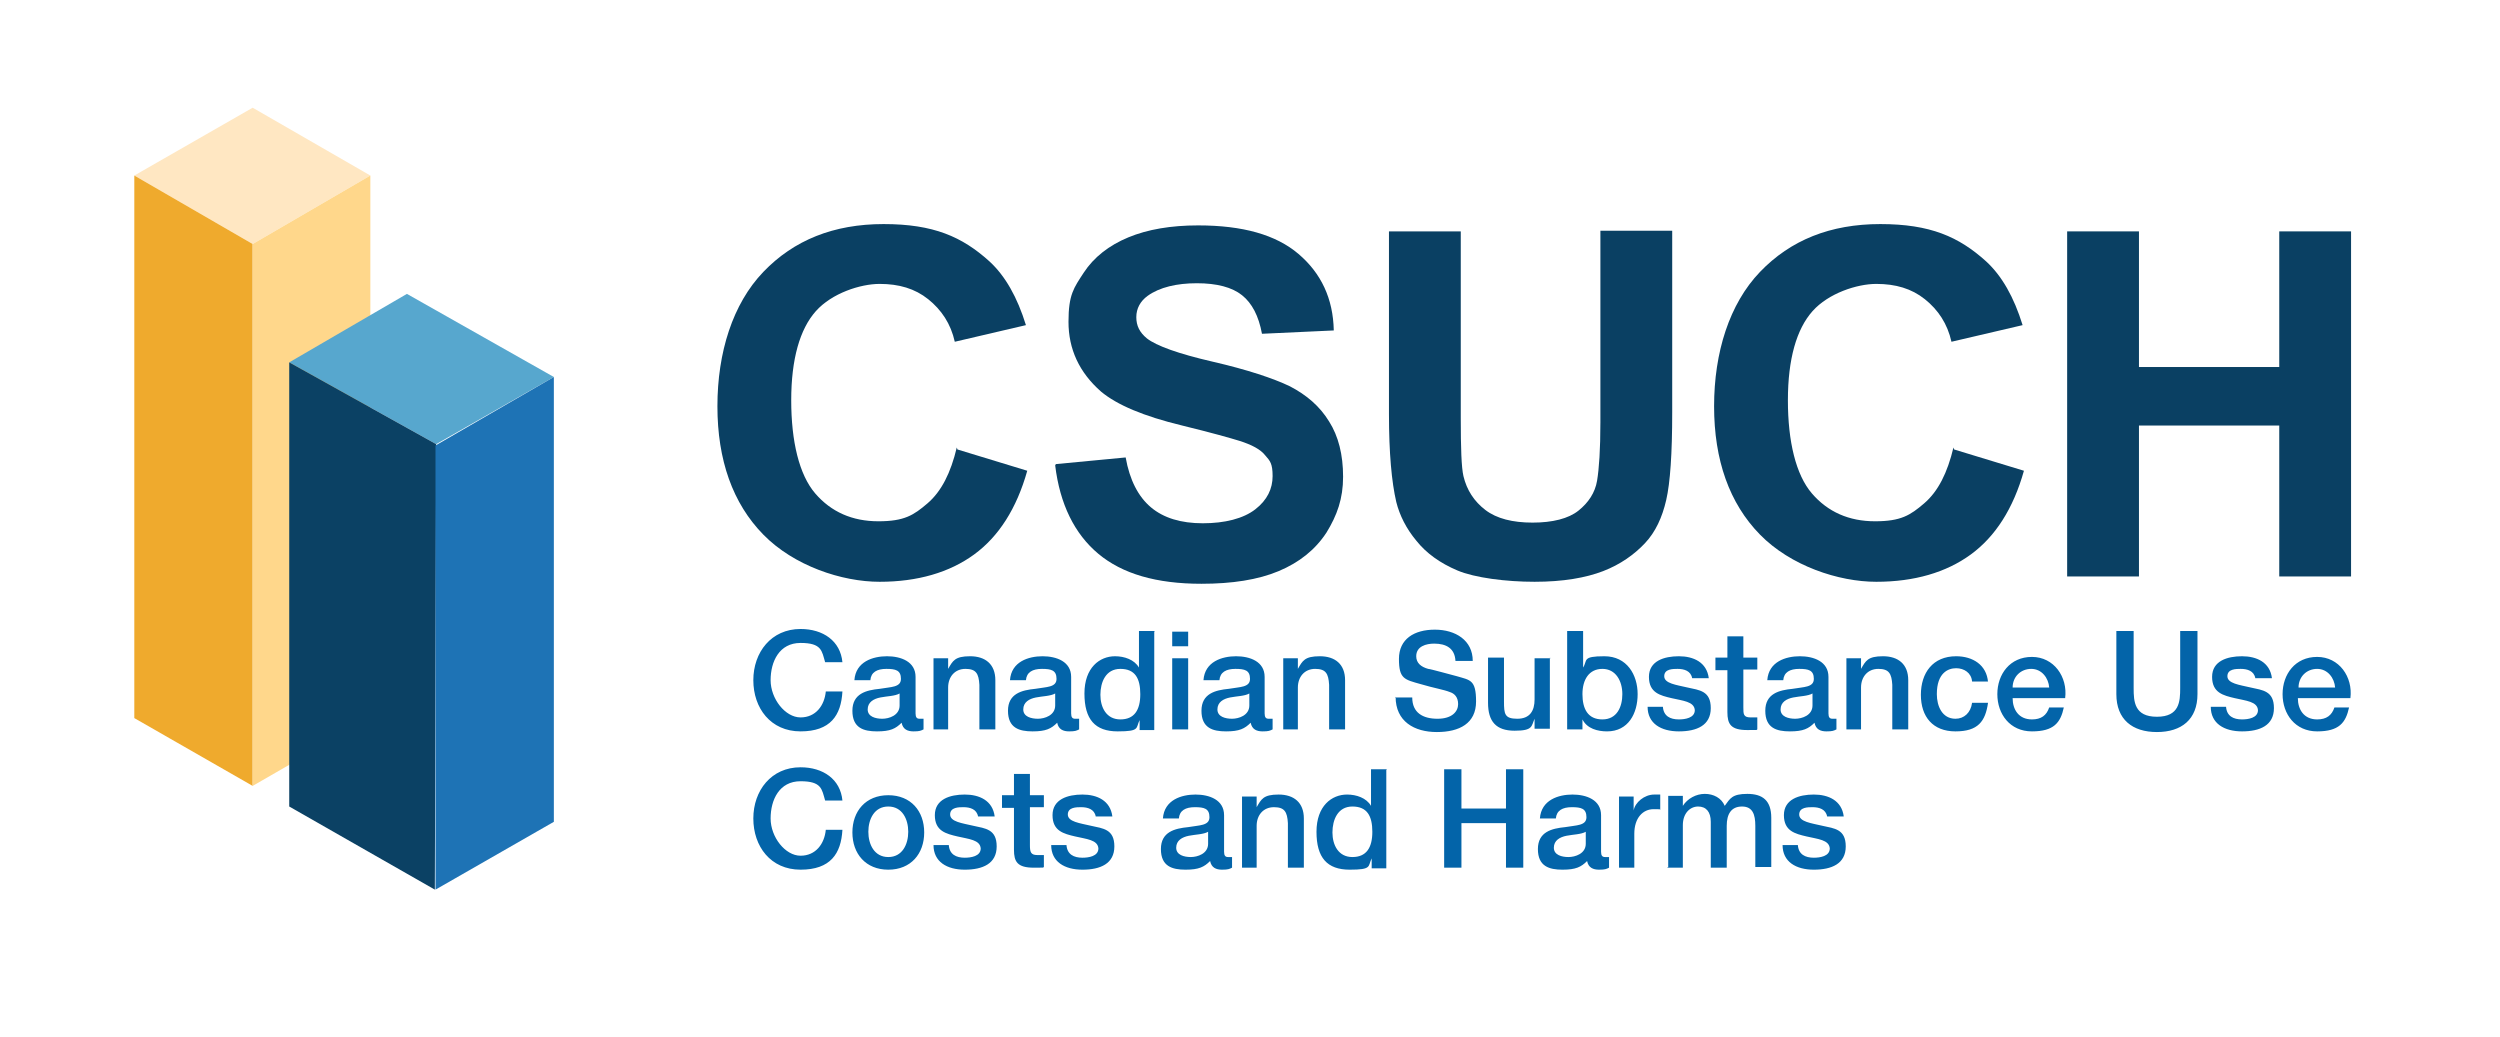
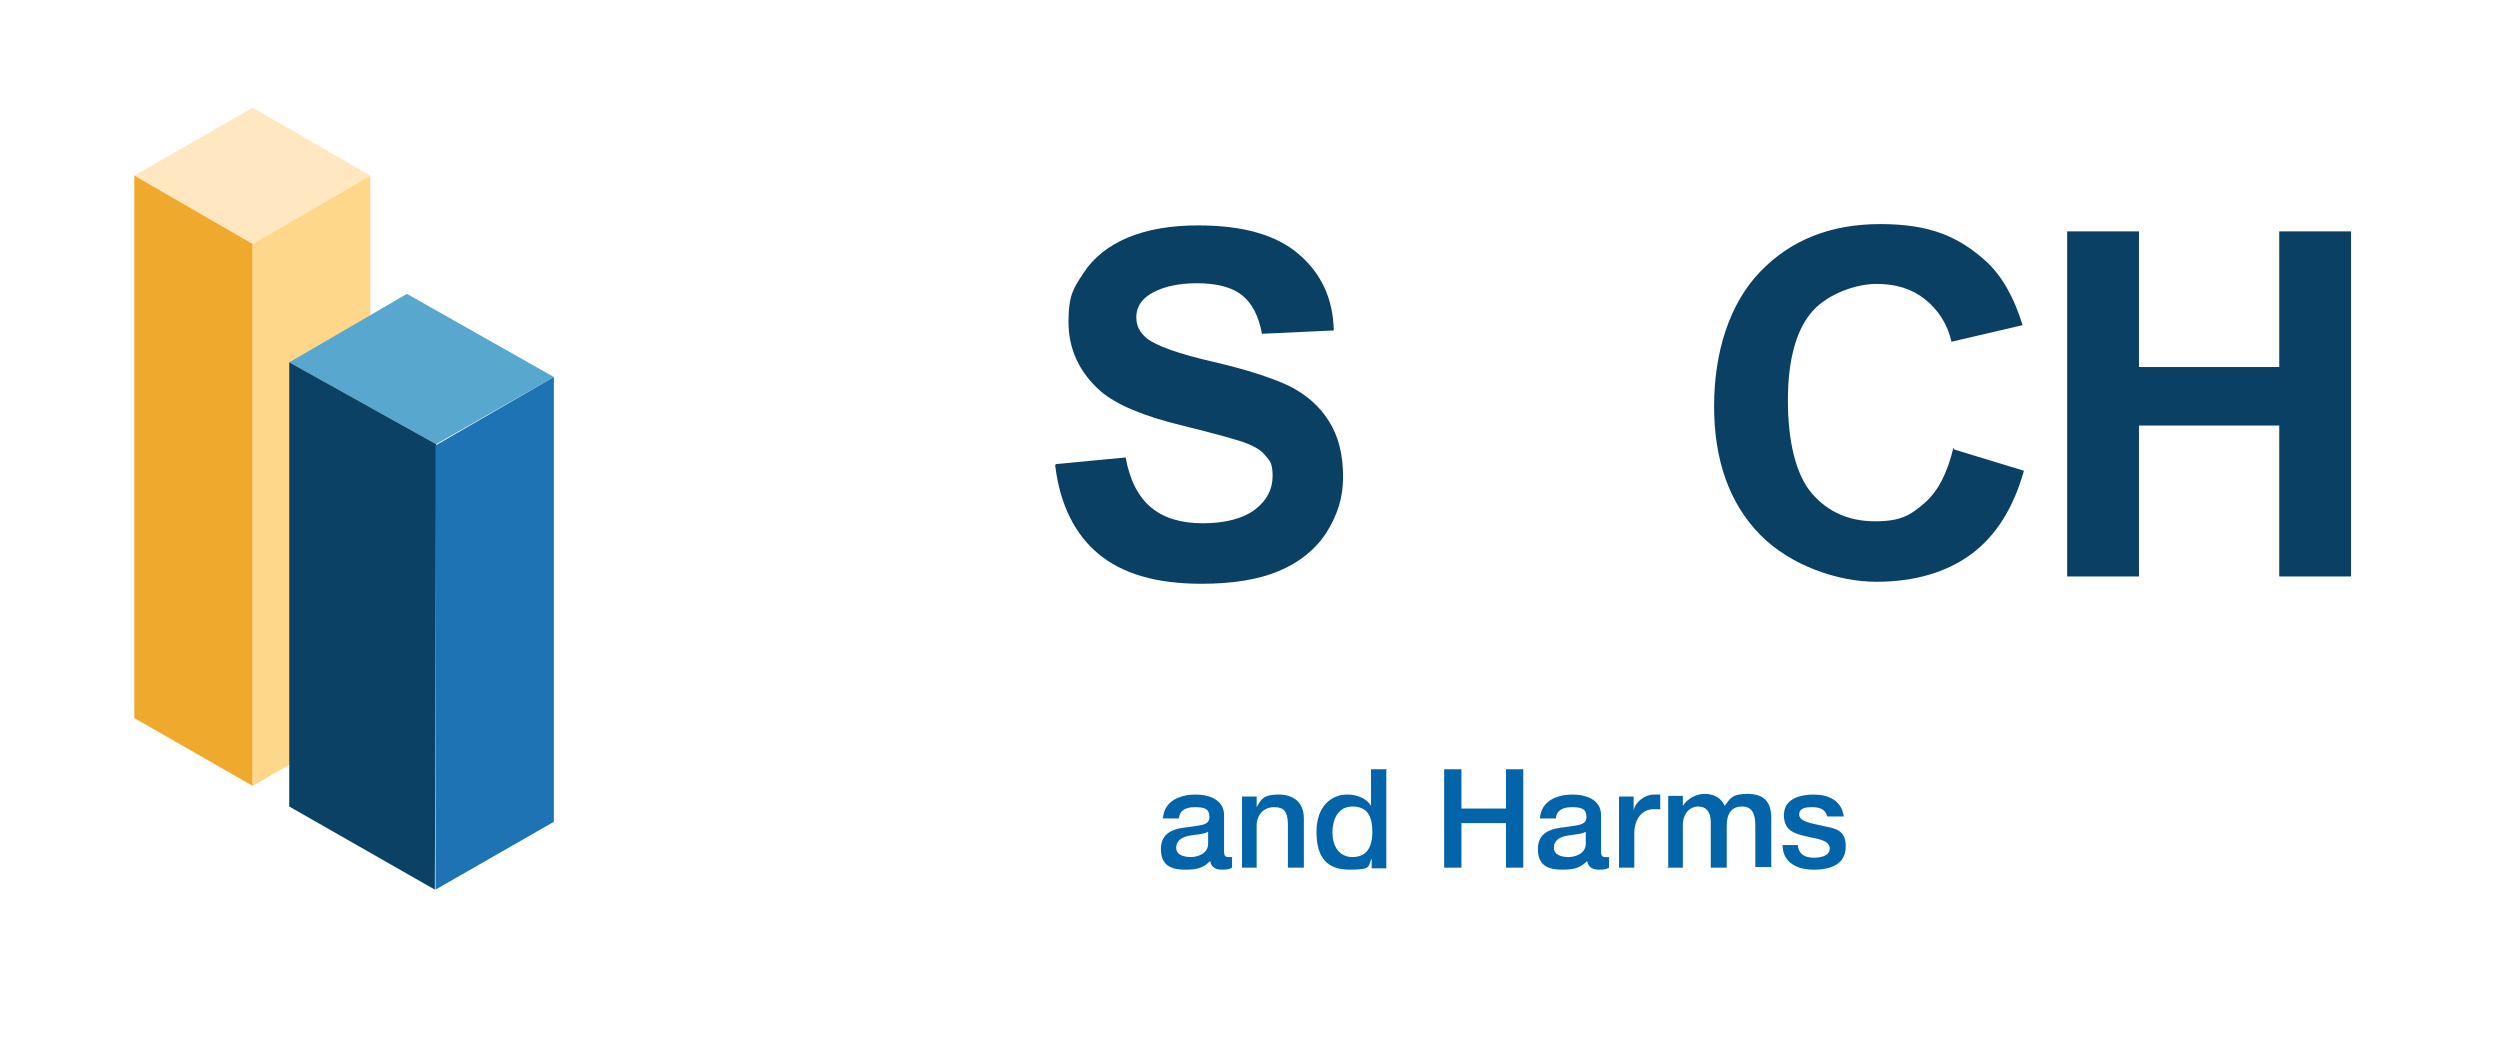
<svg xmlns="http://www.w3.org/2000/svg" id="Layer_1" version="1.1" viewBox="0 0 376 156">
  <defs>
    <style>
      .st0 {
        fill: #1e73b5;
      }

      .st1 {
        fill: #efaa2d;
      }

      .st2 {
        fill: #0a4063;
      }

      .st3 {
        fill: #ffd78b;
      }

      .st4 {
        fill: #0b4164;
      }

      .st5 {
        fill: #0364a9;
      }

      .st6 {
        fill: #57a7ce;
      }

      .st7 {
        fill: #ffe7c2;
      }
    </style>
  </defs>
  <path class="st5" d="M268.1,127.1c0,2.5,2,3.7,4.7,3.7s4.8-.9,4.8-3.5-1.7-2.7-3.5-3.1c-1.7-.4-3.5-.6-3.5-1.7s1.3-1.1,2-1.1c1,0,2,.3,2.2,1.4h2.5c-.3-2.4-2.3-3.3-4.5-3.3s-4.5.7-4.5,3.1,1.7,2.8,3.4,3.2c1.7.4,3.4.5,3.5,1.8,0,1.2-1.5,1.4-2.4,1.4-1.3,0-2.3-.5-2.4-1.9h-2.4ZM250.7,130.5h2.4v-6.4c0-1.8,1.1-2.8,2.3-2.8s1.9.8,1.9,2.3v6.9h2.4v-6.3c0-1.8.7-2.9,2.3-2.9s2,1.2,2,2.9v6.2h2.4v-7.4c0-2.6-1.3-3.6-3.6-3.6s-2.6.7-3.4,1.8c-.5-1.2-1.7-1.8-3-1.8s-2.6.7-3.3,1.8h0v-1.5h-2.2v10.7h0ZM243.4,130.5h2.4v-5.1c0-2.4,1.3-3.7,2.9-3.7s.7,0,1,.1v-2.3c-.2,0-.4,0-.9,0-1.5,0-2.9,1.2-3.1,2.4h0v-2.1h-2.2v10.7h0ZM240.8,122.6c0-2.3-2.2-3.1-4.3-3.1s-4.7.8-4.9,3.6h2.4c.1-1.2,1-1.7,2.4-1.7s2.2.2,2.2,1.5-1.5,1.2-3.2,1.5c-2,.2-4.1.7-4.1,3.3s1.7,3.1,3.7,3.1,2.8-.4,3.7-1.3c.2,1,.9,1.3,1.8,1.3s1.1-.1,1.5-.3v-1.6c-.2,0-.4,0-.6,0-.4,0-.6-.2-.6-.8v-5.5h0ZM238.5,126.9c0,1.5-1.6,2-2.6,2s-2.2-.3-2.2-1.4.9-1.6,1.9-1.8c1-.2,2.2-.2,2.9-.6v1.8h0ZM217.2,130.5h2.6v-6.7h6.7v6.7h2.6v-14.8h-2.6v5.9h-6.7v-5.9h-2.6v14.8Z" />
  <path class="st5" d="M208.6,115.7h-2.4v5.5h0c-.7-1.2-2.2-1.7-3.6-1.7-2.3,0-4.6,1.7-4.6,5.6s1.6,5.7,5,5.7,2.7-.5,3.3-1.7h0v1.5h2.2v-14.8h0ZM200.4,125.2c0-1.9.8-3.9,3-3.9s3,1.4,3,3.8-.9,3.8-3,3.8-3-1.8-3-3.7M186.6,130.5h2.4v-6.3c0-1.6,1-2.8,2.6-2.8s2,.7,2.1,2.4v6.7h2.4v-7.4c0-2.4-1.5-3.6-3.8-3.6s-2.6.7-3.3,1.9h0v-1.6h-2.2v10.7h0ZM184.1,122.6c0-2.3-2.2-3.1-4.3-3.1s-4.7.8-4.9,3.6h2.4c.1-1.2,1-1.7,2.4-1.7s2.2.2,2.2,1.5-1.5,1.2-3.2,1.5c-2,.2-4.1.7-4.1,3.3s1.7,3.1,3.7,3.1,2.8-.4,3.7-1.3c.2,1,.9,1.3,1.8,1.3s1.1-.1,1.5-.3v-1.6c-.2,0-.4,0-.6,0-.4,0-.6-.2-.6-.8v-5.5h0ZM181.7,126.9c0,1.5-1.6,2-2.6,2s-2.2-.3-2.2-1.4.9-1.6,1.9-1.8c1-.2,2.2-.2,2.9-.6v1.8h0Z" />
-   <path class="st5" d="M158.1,127.1c0,2.5,2,3.7,4.7,3.7s4.8-.9,4.8-3.5-1.7-2.7-3.5-3.1c-1.7-.4-3.5-.6-3.5-1.7s1.3-1.1,2-1.1c1,0,2,.3,2.2,1.4h2.5c-.3-2.4-2.3-3.3-4.5-3.3s-4.5.7-4.5,3.1,1.7,2.8,3.4,3.2c1.7.4,3.4.5,3.5,1.8,0,1.2-1.5,1.4-2.4,1.4-1.3,0-2.3-.5-2.4-1.9h-2.4ZM150.7,121.5h1.8v6.3c0,1.8.5,2.7,3,2.7s1,0,1.5-.1v-1.8c-.3,0-.7,0-1,0-1,0-1.1-.5-1.1-1.5v-5.7h2.1v-1.8h-2.1v-3.2h-2.4v3.2h-1.8v1.8ZM140.4,127.1c0,2.5,2,3.7,4.7,3.7s4.8-.9,4.8-3.5-1.7-2.7-3.5-3.1c-1.7-.4-3.5-.6-3.5-1.7s1.3-1.1,2-1.1c1,0,2,.3,2.2,1.4h2.5c-.3-2.4-2.3-3.3-4.5-3.3s-4.5.7-4.5,3.1,1.7,2.8,3.4,3.2c1.7.4,3.4.5,3.5,1.8,0,1.2-1.5,1.4-2.4,1.4-1.3,0-2.3-.5-2.4-1.9h-2.4ZM133.6,130.8c3.4,0,5.4-2.4,5.4-5.6s-2-5.6-5.4-5.6-5.4,2.4-5.4,5.6,2,5.6,5.4,5.6M133.6,128.9c-2.1,0-3-1.9-3-3.8s.9-3.8,3-3.8,3,1.9,3,3.8-.9,3.8-3,3.8M126.7,120.4c-.3-3.2-2.9-5-6.3-5-4.4,0-7.1,3.5-7.1,7.7s2.6,7.7,7.1,7.7,6.1-2.4,6.3-6h-2.5c-.2,2.1-1.5,3.9-3.8,3.9s-4.5-2.8-4.5-5.6,1.3-5.6,4.5-5.6,3.2,1.2,3.7,2.9h2.6Z" />
-   <path class="st5" d="M345.7,103.4c0-1.6,1.2-2.8,2.8-2.8s2.6,1.4,2.7,2.8h-5.5ZM353.5,105c.4-3.2-1.7-6.2-5-6.2s-5.2,2.6-5.2,5.6,1.9,5.6,5.2,5.6,4.3-1.3,4.8-3.6h-2.2c-.4,1.2-1.2,1.8-2.6,1.8-2,0-2.9-1.5-2.9-3.2h7.9,0ZM332.5,106.3c0,2.5,2,3.7,4.7,3.7s4.8-.9,4.8-3.5-1.7-2.7-3.5-3.1c-1.7-.4-3.5-.6-3.5-1.7s1.3-1.1,2-1.1c1,0,2,.3,2.2,1.4h2.5c-.3-2.4-2.3-3.3-4.5-3.3s-4.5.7-4.5,3.1,1.7,2.8,3.4,3.2c1.7.4,3.4.5,3.5,1.8,0,1.2-1.5,1.4-2.4,1.4-1.3,0-2.3-.5-2.4-1.9h-2.4ZM318.3,104.4c0,3.8,2.4,5.7,6.1,5.7s6.1-1.9,6.1-5.7v-9.5h-2.6v8.6c0,2-.1,4.3-3.5,4.3s-3.5-2.3-3.5-4.3v-8.6h-2.6v9.5ZM302.7,103.4c0-1.6,1.2-2.8,2.8-2.8s2.6,1.4,2.7,2.8h-5.5ZM310.6,105c.4-3.2-1.7-6.2-5-6.2s-5.2,2.6-5.2,5.6,1.9,5.6,5.2,5.6,4.3-1.3,4.8-3.6h-2.2c-.4,1.2-1.2,1.8-2.6,1.8-2,0-2.9-1.5-2.9-3.2h7.9ZM299,102.6c-.2-2.6-2.3-3.9-4.8-3.9-3.5,0-5.3,2.5-5.3,5.8s1.8,5.5,5.2,5.5,4.5-1.5,4.9-4.3h-2.4c-.2,1.5-1.2,2.4-2.5,2.4-2,0-2.8-1.9-2.8-3.7,0-3.2,1.7-3.9,2.9-3.9s2.3.7,2.4,2h2.4,0ZM277.5,109.7h2.4v-6.3c0-1.6,1-2.8,2.6-2.8s2,.7,2.1,2.4v6.7h2.4v-7.4c0-2.4-1.5-3.6-3.8-3.6s-2.6.7-3.3,1.9h0v-1.6h-2.2v10.7h0ZM275,101.8c0-2.3-2.2-3.1-4.3-3.1s-4.7.8-4.9,3.6h2.4c.1-1.2,1-1.7,2.4-1.7s2.2.2,2.2,1.5-1.5,1.2-3.2,1.5c-2,.2-4.1.7-4.1,3.3s1.7,3.1,3.7,3.1,2.8-.4,3.7-1.3c.2,1,.9,1.3,1.8,1.3s1.1-.1,1.5-.3v-1.6c-.2,0-.4,0-.6,0-.4,0-.6-.2-.6-.8v-5.5h0ZM272.6,106.1c0,1.5-1.6,2-2.6,2s-2.2-.3-2.2-1.4.9-1.6,1.9-1.8c1-.2,2.2-.2,2.9-.6v1.8ZM258,100.8h1.8v6.3c0,1.8.5,2.7,3,2.7s1,0,1.5-.1v-1.8c-.3,0-.7,0-1,0-1.1,0-1.1-.5-1.1-1.5v-5.7h2.1v-1.8h-2.1v-3.2h-2.4v3.2h-1.8v1.8ZM247.8,106.3c0,2.5,2,3.7,4.7,3.7s4.8-.9,4.8-3.5-1.7-2.7-3.5-3.1c-1.7-.4-3.5-.6-3.5-1.7s1.3-1.1,2-1.1c1,0,2,.3,2.2,1.4h2.5c-.3-2.4-2.3-3.3-4.5-3.3s-4.5.7-4.5,3.1,1.7,2.8,3.4,3.2c1.7.4,3.4.5,3.5,1.8,0,1.2-1.5,1.4-2.4,1.4-1.3,0-2.3-.5-2.4-1.9h-2.4ZM235.8,109.7h2.2v-1.5h0c.7,1.4,2.3,1.8,3.7,1.8,3.2,0,4.6-2.7,4.6-5.6s-1.6-5.7-5-5.7-2.5.6-3.2,1.7h0v-5.5h-2.4v14.8h0ZM244,104.4c0,1.9-.8,3.8-3,3.8s-3-1.6-3-3.8,1-3.8,3-3.8,3,1.8,3,3.8M233.2,99h-2.4v6.2c0,1.7-.7,2.9-2.6,2.9s-2-.7-2-2.6v-6.6h-2.4v6.8c0,2.8,1.2,4.2,4,4.2s2.5-.7,3-1.8h0v1.5h2.3v-10.7h0ZM209.9,104.8c0,3.7,2.8,5.3,6.2,5.3s5.9-1.3,5.9-4.6-.9-3.2-2.9-3.8c-.8-.2-4-1.1-4.3-1.1-1.1-.3-1.8-.9-1.8-1.9,0-1.5,1.5-1.9,2.7-1.9,1.8,0,3.1.7,3.2,2.6h2.6c0-3.1-2.6-4.7-5.7-4.7s-5.4,1.4-5.4,4.4.8,3.1,3.3,3.8c2,.6,3.4.8,4.4,1.2.6.2,1.2.7,1.2,1.8s-.9,2.2-3.1,2.2-3.8-.9-3.8-3.2h-2.6ZM192.8,109.7h2.4v-6.3c0-1.6,1-2.8,2.6-2.8s2,.7,2.1,2.4v6.7h2.4v-7.4c0-2.4-1.5-3.6-3.8-3.6s-2.6.7-3.3,1.9h0v-1.6h-2.2v10.7h0ZM190.2,101.8c0-2.3-2.2-3.1-4.3-3.1s-4.7.8-4.9,3.6h2.4c.1-1.2,1-1.7,2.4-1.7s2.2.2,2.2,1.5-1.5,1.2-3.2,1.5c-2,.2-4.1.7-4.1,3.3s1.7,3.1,3.7,3.1,2.8-.4,3.7-1.3c.2,1,.9,1.3,1.8,1.3s1.1-.1,1.5-.3v-1.6c-.2,0-.4,0-.6,0-.4,0-.6-.2-.6-.8v-5.5h0ZM187.9,106.1c0,1.5-1.6,2-2.6,2s-2.2-.3-2.2-1.4.9-1.6,1.9-1.8c1-.2,2.2-.2,2.9-.6v1.8ZM176.3,97.2h2.4v-2.2h-2.4v2.2ZM176.3,109.7h2.4v-10.7h-2.4v10.7ZM173.7,94.9h-2.4v5.5h0c-.7-1.2-2.2-1.7-3.6-1.7-2.3,0-4.6,1.7-4.6,5.6s1.6,5.7,5,5.7,2.7-.5,3.3-1.7h0v1.5h2.2v-14.8h0ZM165.5,104.5c0-1.9.8-3.9,3-3.9s3,1.4,3,3.8-.9,3.8-3,3.8-3-1.8-3-3.7M161.1,101.8c0-2.3-2.2-3.1-4.3-3.1s-4.7.8-4.9,3.6h2.4c.1-1.2,1-1.7,2.4-1.7s2.2.2,2.2,1.5-1.5,1.2-3.2,1.5c-2,.2-4.1.7-4.1,3.3s1.7,3.1,3.7,3.1,2.8-.4,3.7-1.3c.2,1,.9,1.3,1.8,1.3s1.1-.1,1.5-.3v-1.6c-.2,0-.4,0-.6,0-.4,0-.6-.2-.6-.8v-5.5h0ZM158.7,106.1c0,1.5-1.6,2-2.6,2s-2.2-.3-2.2-1.4.9-1.6,1.9-1.8c1-.2,2.2-.2,2.9-.6v1.8h0ZM140.2,109.7h2.4v-6.3c0-1.6,1-2.8,2.6-2.8s2,.7,2.1,2.4v6.7h2.4v-7.4c0-2.4-1.5-3.6-3.8-3.6s-2.6.7-3.3,1.9h0v-1.6h-2.2v10.7h0ZM137.7,101.8c0-2.3-2.2-3.1-4.3-3.1s-4.7.8-4.9,3.6h2.4c.1-1.2,1-1.7,2.4-1.7s2.2.2,2.2,1.5-1.5,1.2-3.2,1.5c-2,.2-4.1.7-4.1,3.3s1.7,3.1,3.7,3.1,2.8-.4,3.7-1.3c.2,1,.9,1.3,1.8,1.3s1.1-.1,1.5-.3v-1.6c-.2,0-.4,0-.6,0-.4,0-.6-.2-.6-.8v-5.5h0ZM135.3,106.1c0,1.5-1.6,2-2.6,2s-2.2-.3-2.2-1.4.9-1.6,1.9-1.8c1-.2,2.2-.2,2.9-.6v1.8h0ZM126.7,99.6c-.3-3.2-2.9-5-6.3-5-4.4,0-7.1,3.5-7.1,7.7s2.6,7.7,7.1,7.7,6.1-2.4,6.3-6h-2.5c-.2,2.1-1.5,3.9-3.8,3.9s-4.5-2.8-4.5-5.6,1.3-5.6,4.5-5.6,3.2,1.2,3.7,2.9h2.6Z" />
-   <path class="st2" d="M144,67.6l10.5,3.2c-1.6,5.7-4.3,9.9-8,12.6s-8.5,4.1-14.2,4.1-12.9-2.4-17.5-7.1c-4.6-4.7-6.9-11.2-6.9-19.3s2.3-15.4,6.9-20.2,10.6-7.2,18.1-7.2,11.8,1.9,15.9,5.6c2.4,2.2,4.2,5.4,5.5,9.6l-10.7,2.5c-.6-2.7-2-4.8-4-6.4s-4.4-2.3-7.3-2.3-7.2,1.4-9.6,4.1-3.7,7.2-3.7,13.4,1.2,11.2,3.6,14,5.6,4.2,9.5,4.2,5.3-.9,7.4-2.7c2.1-1.8,3.5-4.6,4.4-8.4" />
  <path class="st2" d="M158.8,69.8l10.5-1c.6,3.4,1.9,5.9,3.8,7.5s4.5,2.4,7.8,2.4,6.1-.7,7.9-2.1c1.8-1.4,2.6-3.1,2.6-5s-.4-2.3-1.1-3.1c-.7-.9-2-1.6-3.9-2.2-1.3-.4-4.1-1.2-8.6-2.3-5.8-1.4-9.8-3.1-12.2-5.1-3.3-2.9-4.9-6.4-4.9-10.5s.8-5.1,2.3-7.4c1.5-2.3,3.8-4.1,6.7-5.3,2.9-1.2,6.4-1.8,10.5-1.8,6.7,0,11.7,1.4,15.1,4.3,3.4,2.9,5.2,6.7,5.3,11.5l-10.8.5c-.5-2.7-1.5-4.6-3-5.8s-3.8-1.8-6.8-1.8-5.6.6-7.4,1.9c-1.1.8-1.7,1.9-1.7,3.2s.5,2.3,1.6,3.2c1.4,1.1,4.7,2.3,9.9,3.5,5.2,1.2,9.1,2.5,11.6,3.7,2.5,1.3,4.5,3,5.9,5.3,1.4,2.2,2.1,5,2.1,8.3s-.9,5.8-2.5,8.4c-1.7,2.6-4.1,4.5-7.2,5.8-3.1,1.3-7,1.9-11.6,1.9-6.8,0-11.9-1.5-15.5-4.5-3.6-3-5.8-7.5-6.5-13.3" />
-   <path class="st2" d="M208.9,34.8h10.8v28.1c0,4.5.1,7.4.4,8.7.5,2.1,1.6,3.8,3.3,5.1s4.1,1.9,7.1,1.9,5.4-.6,6.9-1.8c1.5-1.2,2.5-2.7,2.8-4.5.3-1.8.5-4.7.5-8.8v-28.8h10.8v27.3c0,6.2-.3,10.6-.9,13.2s-1.6,4.8-3.2,6.5-3.7,3.2-6.3,4.2c-2.6,1-6,1.6-10.3,1.6s-9-.6-11.6-1.7-4.7-2.6-6.2-4.5c-1.5-1.8-2.5-3.8-3-5.8-.7-3-1.1-7.4-1.1-13.2v-27.7h0Z" />
  <path class="st2" d="M293.9,67.6l10.5,3.2c-1.6,5.7-4.3,9.9-8,12.6s-8.5,4.1-14.2,4.1-12.9-2.4-17.5-7.1c-4.6-4.7-6.9-11.2-6.9-19.3s2.3-15.4,6.9-20.2c4.6-4.8,10.6-7.2,18.1-7.2s11.8,1.9,15.9,5.6c2.4,2.2,4.2,5.4,5.5,9.6l-10.7,2.5c-.6-2.7-2-4.8-4-6.4s-4.4-2.3-7.3-2.3-7.2,1.4-9.6,4.1-3.7,7.2-3.7,13.4,1.2,11.2,3.6,14c2.4,2.8,5.6,4.2,9.5,4.2s5.3-.9,7.4-2.7c2.1-1.8,3.5-4.6,4.4-8.4" />
  <polygon class="st2" points="342.8 34.8 342.8 55.2 321.7 55.2 321.7 34.8 310.9 34.8 310.9 86.7 321.7 86.7 321.7 64 342.8 64 342.8 86.7 353.6 86.7 353.6 34.8 342.8 34.8" />
  <polygon class="st7" points="38 16.2 20.2 26.4 38 36.7 55.7 26.4 38 16.2" />
  <polygon class="st1" points="20.2 108 38 118.2 38 36.7 20.2 26.4 20.2 108" />
  <polyline class="st3" points="55.7 108 55.7 26.4 38 36.7 38 118.2" />
  <polygon class="st6" points="65.6 66.8 43.5 54.5 61.2 44.2 83.3 56.7 65.6 66.8" />
  <polygon class="st4" points="43.5 121.3 65.4 133.8 65.6 66.8 43.5 54.5 43.5 121.3" />
  <polygon class="st0" points="65.5 67 65.5 133.8 83.3 123.6 83.3 56.7 65.5 67" />
</svg>